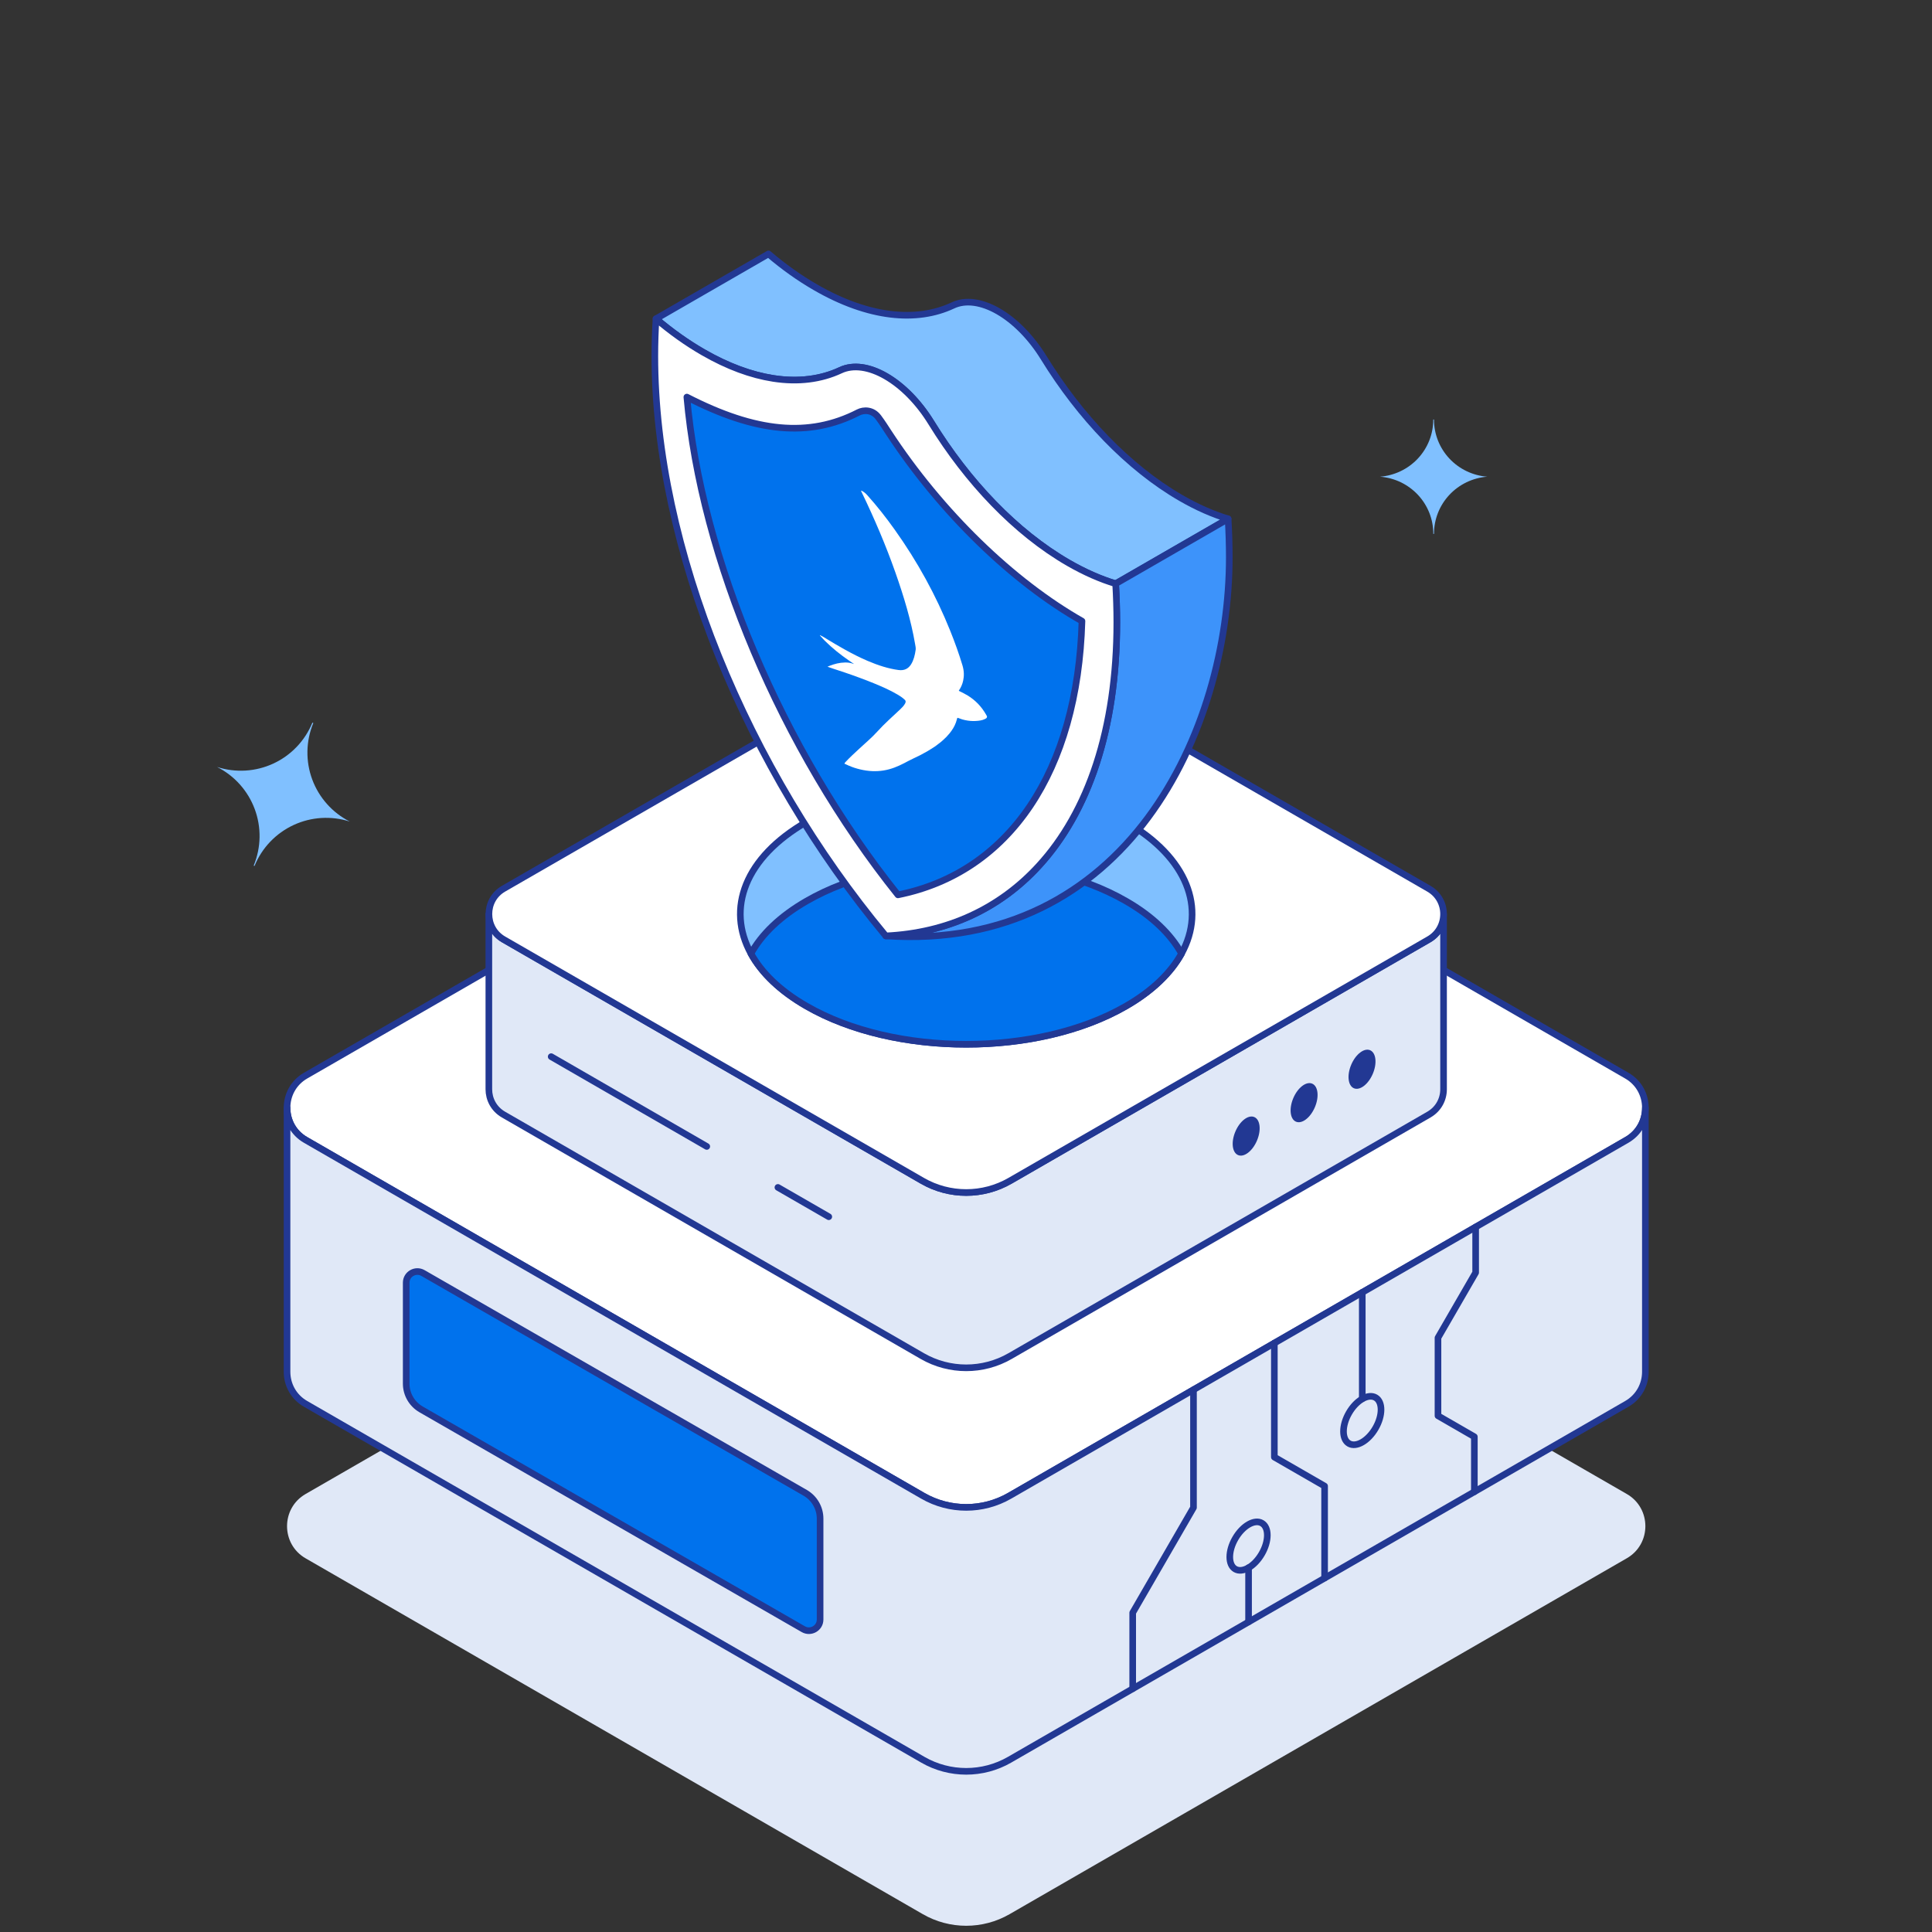
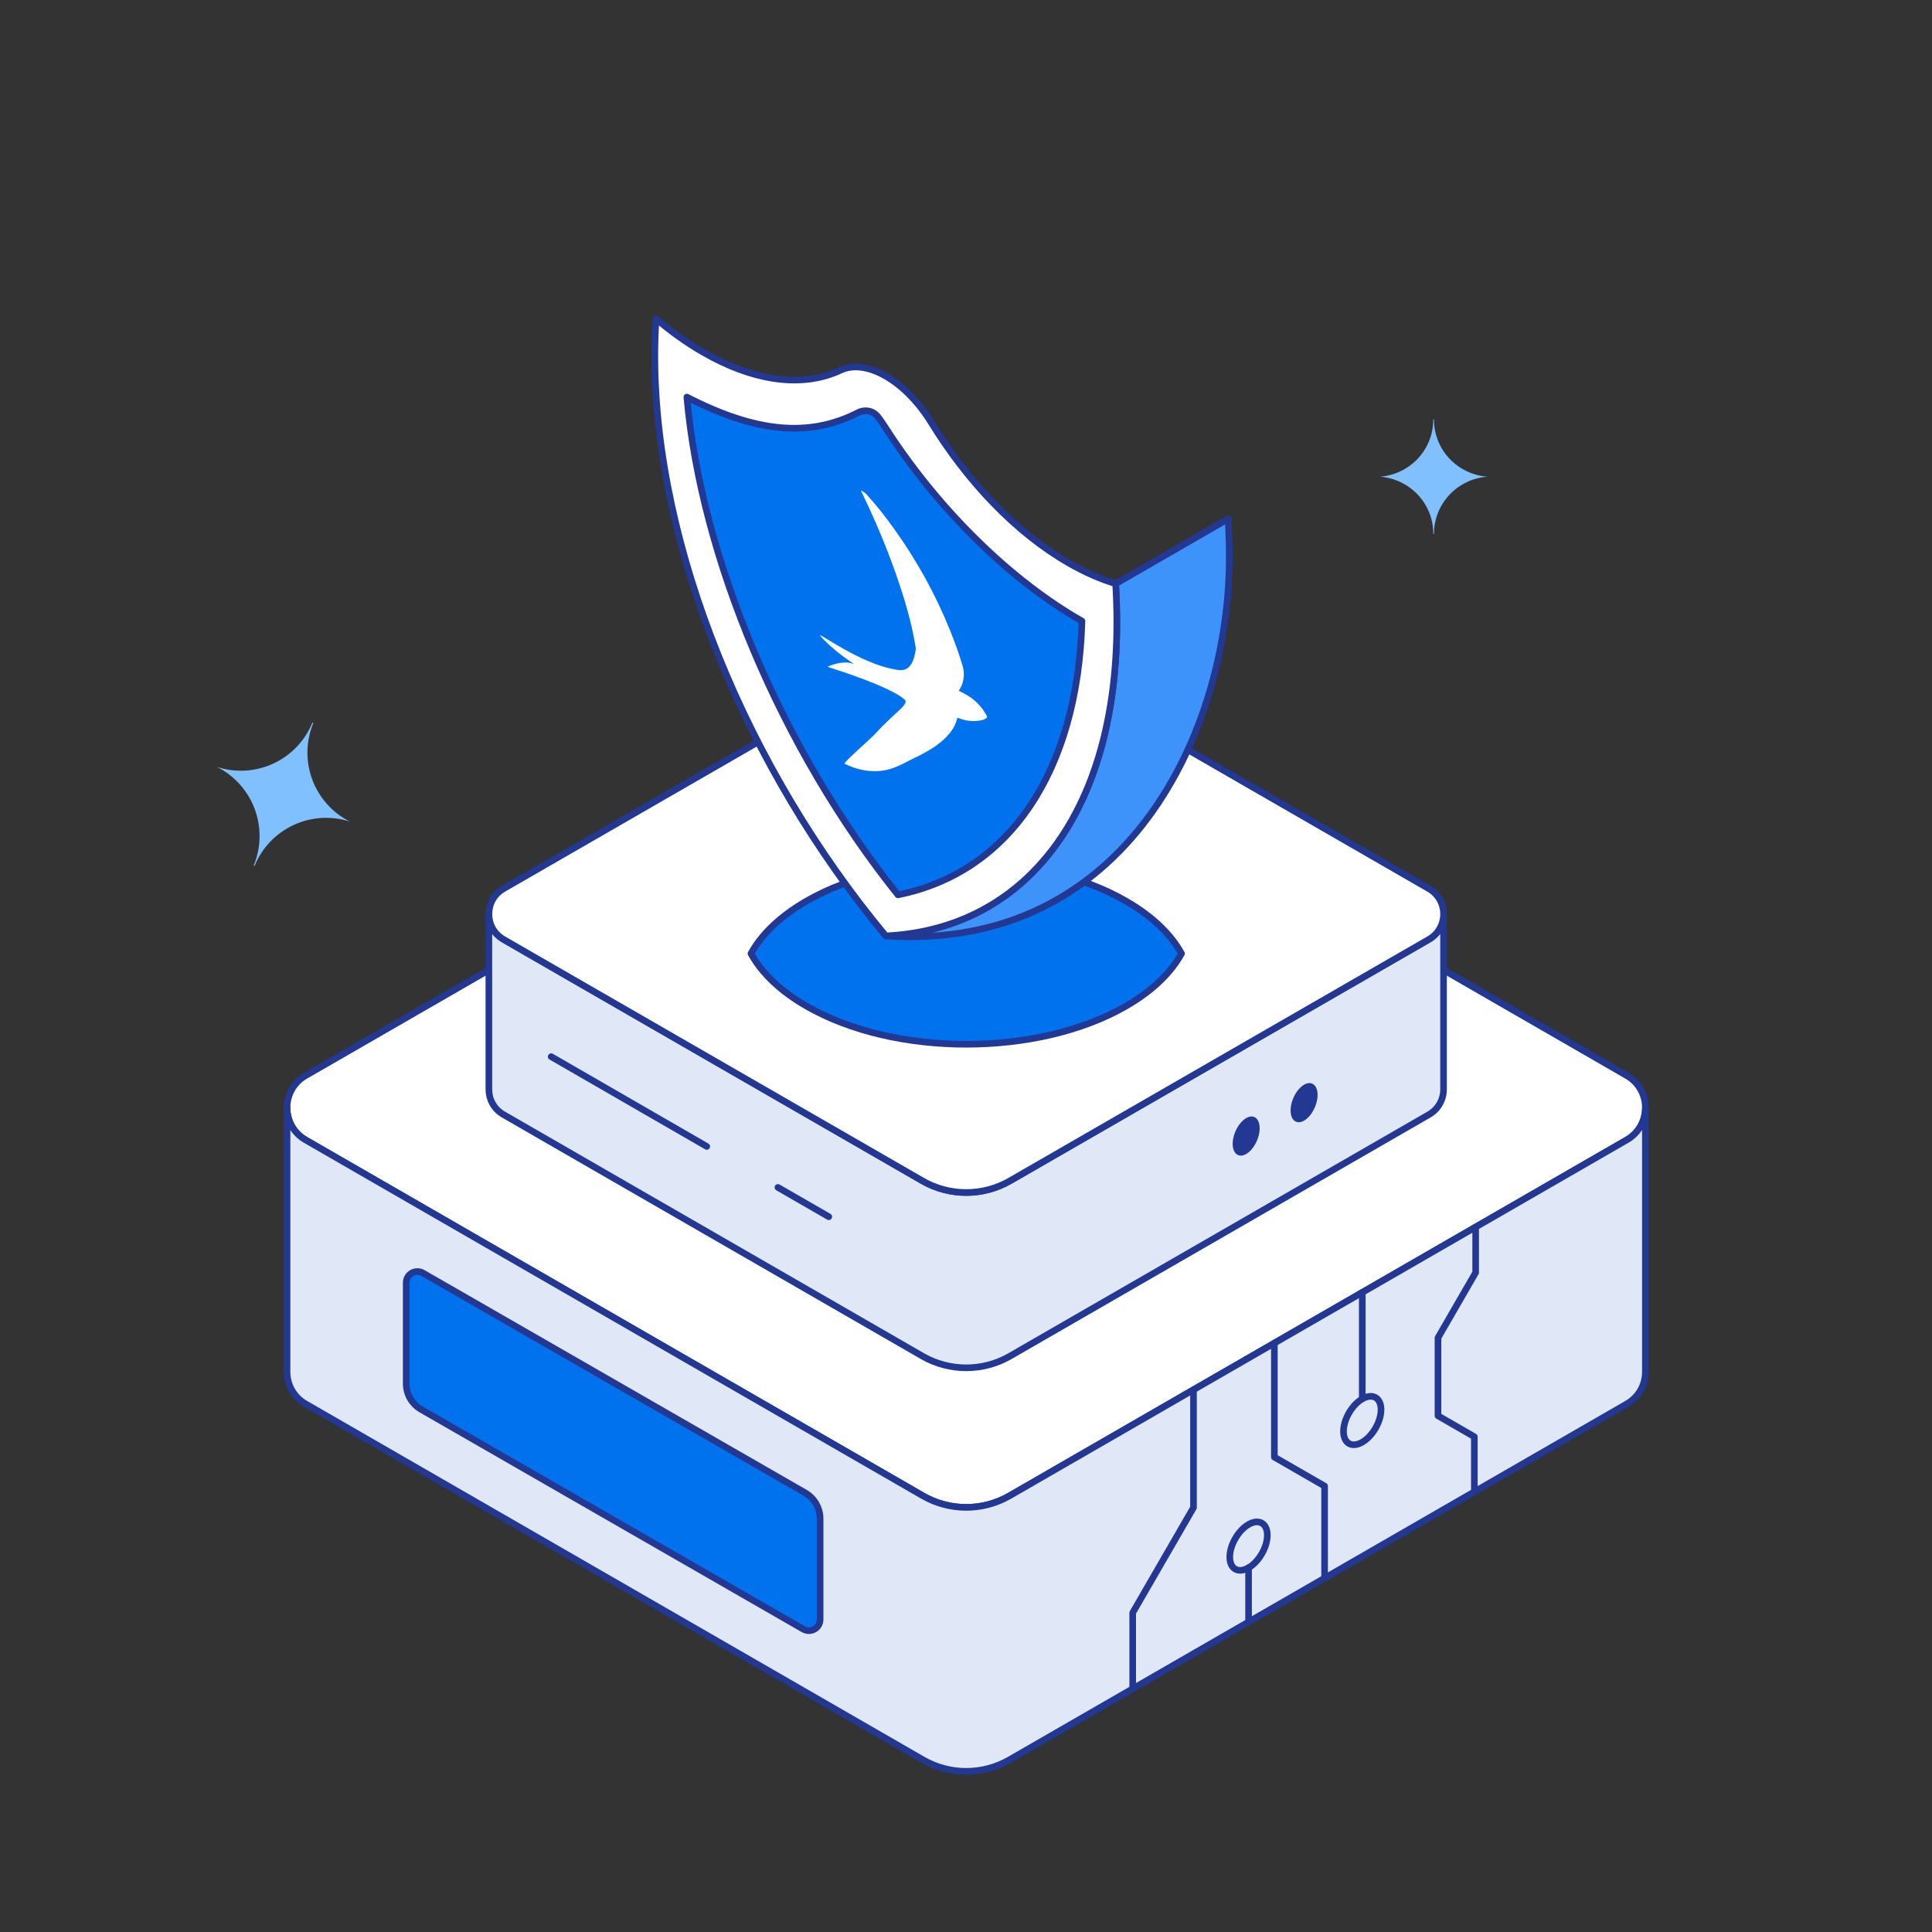
<svg xmlns="http://www.w3.org/2000/svg" width="175" height="175" viewBox="0 0 175 175" fill="none">
  <rect x="0" y="0" width="175" height="175" fill="#333333" stroke="none" />
  <g style="mix-blend-mode:multiply">
-     <path d="M27.684 141.154C26.561 140.509 26 139.371 26 138.239C26 137.107 26.561 135.97 27.684 135.325L83.59 103.094C86.02 101.693 89.017 101.693 91.447 103.094L147.354 135.325C148.476 135.97 149.037 137.107 149.037 138.239C149.037 139.371 148.476 140.504 147.354 141.148L131.667 150.194L91.447 173.385C89.017 174.786 86.02 174.786 83.59 173.385C54.733 156.753 41.519 149.136 27.684 141.154Z" fill="#E0E8F7" />
-   </g>
+     </g>
  <path d="M26 100.342C26 101.474 26.561 102.612 27.684 103.256L43.371 112.302L83.59 135.488C86.02 136.889 89.017 136.889 91.447 135.488L131.667 112.296L147.354 103.251C148.476 102.606 149.037 101.474 149.037 100.342C149.037 99.21 148.476 98.072 147.354 97.428L91.447 65.196C89.017 63.795 86.02 63.795 83.59 65.196L27.684 97.428C26.561 98.072 26 99.21 26 100.342Z" fill="white" stroke="#223893" stroke-width="0.6" stroke-linecap="round" stroke-linejoin="round" />
  <path d="M44.28 82.794V98.666C44.28 99.557 44.723 100.448 45.604 100.958L83.545 122.833C86.003 124.251 89.034 124.251 91.492 122.833L129.433 100.958C130.314 100.448 130.757 99.557 130.757 98.666V82.794C130.757 83.685 130.314 84.576 129.433 85.087L91.492 106.955C89.034 108.373 86.003 108.373 83.545 106.955L45.604 85.087C44.723 84.576 44.285 83.685 44.285 82.794H44.28Z" fill="#E0E8F7" stroke="#223893" stroke-width="0.6" stroke-linecap="round" stroke-linejoin="round" />
  <path d="M44.285 82.794C44.285 83.686 44.723 84.577 45.604 85.087L83.545 106.955C86.003 108.373 89.034 108.373 91.492 106.955L129.433 85.087C130.314 84.577 130.757 83.686 130.757 82.794C130.757 81.903 130.314 81.012 129.433 80.502L91.492 58.628C89.034 57.21 86.003 57.21 83.545 58.628L45.604 80.502C44.723 81.012 44.285 81.903 44.285 82.794Z" fill="white" stroke="#223893" stroke-width="0.6" stroke-linecap="round" stroke-linejoin="round" />
  <path d="M64.019 103.845L49.926 95.712" stroke="#223893" stroke-width="0.6" stroke-linecap="round" stroke-linejoin="round" />
  <path d="M75.071 110.211L70.463 107.555" stroke="#223893" stroke-width="0.6" stroke-linecap="round" stroke-linejoin="round" />
-   <path d="M122.637 98.574C122.098 98.345 121.99 97.388 122.395 96.437C122.8 95.486 123.566 94.9 124.105 95.129C124.644 95.359 124.753 96.315 124.347 97.267C123.942 98.218 123.176 98.803 122.637 98.574Z" fill="#223893" />
  <path d="M117.39 101.602C116.851 101.373 116.743 100.416 117.148 99.464C117.553 98.513 118.319 97.928 118.858 98.157C119.397 98.386 119.506 99.343 119.1 100.294C118.695 101.245 117.929 101.831 117.39 101.602Z" fill="#223893" />
  <path d="M112.144 104.627C111.605 104.398 111.496 103.441 111.902 102.49C112.307 101.539 113.073 100.953 113.612 101.182C114.151 101.411 114.259 102.368 113.854 103.319C113.449 104.271 112.683 104.856 112.144 104.627Z" fill="#223893" />
-   <path d="M68.021 86.376C68.975 88.113 70.654 89.755 73.056 91.134C81.042 95.741 94.002 95.741 101.988 91.134C104.385 89.755 106.057 88.113 107.023 86.376C109.262 82.301 107.578 77.677 101.988 74.449C94.002 69.842 81.042 69.842 73.056 74.449C67.46 77.677 65.776 82.301 68.021 86.376Z" fill="#80C0FF" stroke="#223893" stroke-width="0.6" stroke-linecap="round" stroke-linejoin="round" />
  <path d="M68.021 86.375C68.975 88.113 70.654 89.755 73.056 91.134C81.042 95.74 94.002 95.74 101.988 91.134C104.385 89.755 106.057 88.113 107.023 86.375C106.063 84.638 104.39 82.996 101.988 81.617C94.002 77.01 81.042 77.01 73.056 81.617C70.659 82.996 68.975 84.638 68.021 86.375Z" fill="#0072ED" stroke="#223893" stroke-width="0.6" stroke-linecap="round" stroke-linejoin="round" />
-   <path d="M111.242 46.998L101.055 52.872C99.68 52.457 98.249 51.83 96.779 50.983C91.991 48.22 87.636 43.613 84.353 38.278C82.018 34.489 78.46 32.438 76.13 33.537C74.374 34.36 72.308 34.629 70.041 34.276C68.059 33.968 65.927 33.195 63.693 31.906C62.222 31.059 60.791 30.039 59.422 28.874L69.609 23C70.978 24.166 72.409 25.186 73.88 26.032C78.667 28.795 83.034 29.21 86.317 27.663C88.646 26.565 92.204 28.616 94.539 32.404C97.823 37.74 102.183 42.347 106.971 45.11C108.436 45.956 109.873 46.584 111.242 46.998Z" fill="#80C0FF" stroke="#223893" stroke-width="0.6" stroke-linecap="round" stroke-linejoin="round" />
  <path d="M111.349 50.49C111.349 66.194 102.055 86.252 80.233 84.773C85.784 84.509 90.544 82.318 94.108 78.417C98.558 73.564 101.163 66.065 101.163 56.364C101.163 55.209 101.123 54.043 101.056 52.872L111.243 46.998C111.31 48.17 111.349 49.336 111.349 50.49Z" fill="#3D93FA" stroke="#223893" stroke-width="0.6" stroke-linecap="round" stroke-linejoin="round" />
  <path d="M101.162 56.364C101.162 66.065 98.558 73.564 94.107 78.417C90.543 82.318 85.784 84.509 80.233 84.773L80.166 84.689C67.745 69.736 59.315 49.694 59.315 32.242C59.315 31.087 59.355 29.966 59.422 28.873C60.791 30.039 62.223 31.059 63.693 31.906C65.927 33.195 68.06 33.968 70.041 34.276C72.308 34.629 74.374 34.36 76.13 33.536C78.46 32.438 82.018 34.489 84.353 38.278C87.636 43.613 91.991 48.22 96.779 50.983C98.249 51.83 99.68 52.457 101.056 52.872C101.123 54.043 101.162 55.209 101.162 56.364Z" fill="white" stroke="#223893" stroke-width="0.6" stroke-linecap="round" stroke-linejoin="round" />
  <path d="M81.336 81.056C70.76 67.847 63.488 50.453 62.216 35.968C68.451 39.171 73.28 39.663 77.754 37.358C78.222 37.117 79.037 37.089 79.569 37.812C79.96 38.343 80.132 38.625 80.473 39.146C85.25 46.456 91.759 52.71 98.005 56.259C97.619 69.844 91.438 79.032 81.336 81.056Z" fill="#0072ED" stroke="#223893" stroke-width="0.6" stroke-linecap="round" stroke-linejoin="round" />
  <path d="M76.489 69.175C76.514 69.091 76.571 69.041 76.622 68.986C76.999 68.58 77.409 68.214 77.81 67.838C78.367 67.315 78.957 66.833 79.472 66.26C80.124 65.535 80.852 64.906 81.552 64.24C81.707 64.092 81.859 63.939 81.973 63.741C82.001 63.697 82.02 63.644 82.03 63.584C82.041 63.5 82.02 63.448 81.936 63.37C81.731 63.178 81.516 63.039 81.3 62.913C80.59 62.495 79.889 62.196 79.189 61.906C78.753 61.726 78.32 61.561 77.888 61.401C77.456 61.241 77.024 61.086 76.595 60.941C76.18 60.802 75.766 60.665 75.352 60.529C75.22 60.485 75.089 60.445 74.951 60.39C75.022 60.36 75.091 60.328 75.164 60.301C75.589 60.139 76.035 60.017 76.542 60.009C76.787 60.005 77.04 60.029 77.321 60.139C77.328 60.142 77.339 60.149 77.341 60.134C77.174 60.02 77.006 59.908 76.839 59.791C76.107 59.279 75.39 58.717 74.707 58.035C74.57 57.898 74.436 57.755 74.307 57.607C74.291 57.589 74.266 57.566 74.271 57.546C74.275 57.526 74.302 57.544 74.321 57.552C74.488 57.631 74.657 57.739 74.824 57.84C75.386 58.181 75.948 58.518 76.511 58.83C77.204 59.215 77.894 59.565 78.581 59.859C79.546 60.272 80.485 60.57 81.387 60.69C81.928 60.762 82.285 60.559 82.53 60.167C82.757 59.803 82.874 59.346 82.942 58.849C82.964 58.689 82.915 58.491 82.883 58.304C82.522 56.2 81.872 54.032 81.098 51.838C80.246 49.418 79.215 46.998 78.049 44.581C78.029 44.539 77.983 44.483 78.006 44.456C78.029 44.428 78.079 44.468 78.119 44.49C78.27 44.575 78.419 44.698 78.551 44.846C79.434 45.828 80.253 46.871 81.027 47.955C83.123 50.892 84.785 53.947 86.059 57.108C86.486 58.167 86.866 59.222 87.18 60.27C87.338 60.795 87.33 61.242 87.245 61.645C87.175 61.977 87.049 62.256 86.884 62.501C86.873 62.519 86.842 62.529 86.86 62.564C86.879 62.599 86.916 62.61 86.946 62.625C87.183 62.742 87.419 62.854 87.657 63.001C88.322 63.411 88.893 63.971 89.329 64.749C89.352 64.79 89.374 64.831 89.396 64.872L89.403 64.942C89.382 65.058 89.291 65.091 89.21 65.132C88.968 65.253 88.68 65.29 88.381 65.306C88.083 65.325 87.766 65.3 87.435 65.232C87.251 65.193 87.066 65.145 86.872 65.061C86.834 65.045 86.797 65.039 86.759 65.024C86.713 65.006 86.707 65.044 86.699 65.075C86.665 65.198 86.632 65.321 86.59 65.436C86.452 65.816 86.25 66.129 86.021 66.414C85.837 66.642 85.635 66.851 85.419 67.041C85.28 67.164 85.142 67.289 84.987 67.392C84.9 67.45 84.827 67.527 84.738 67.583C84.482 67.747 84.231 67.916 83.967 68.068C83.563 68.301 83.147 68.515 82.719 68.709C82.439 68.837 82.174 68.987 81.902 69.127C81.327 69.424 80.725 69.677 80.04 69.788C79.379 69.895 78.668 69.875 77.893 69.687C77.572 69.609 77.247 69.513 76.911 69.36C76.907 69.358 76.903 69.356 76.899 69.356C76.895 69.355 76.891 69.355 76.888 69.357L76.823 69.327C76.793 69.303 76.761 69.288 76.733 69.287L76.695 69.269C76.643 69.234 76.59 69.21 76.54 69.199L76.489 69.175Z" fill="white" />
  <path d="M26 100.342V124.256C26 125.388 26.561 126.52 27.684 127.165L83.59 159.396C86.02 160.797 89.017 160.797 91.447 159.396L147.354 127.165C148.476 126.52 149.037 125.388 149.037 124.256V100.342C149.037 101.474 148.476 102.606 147.354 103.251L131.667 112.296L91.447 135.488C89.017 136.889 86.02 136.889 83.59 135.488L43.371 112.302L27.684 103.256C26.561 102.612 26 101.474 26 100.342Z" fill="#E0E8F7" stroke="#223893" stroke-width="0.6" stroke-linecap="round" stroke-linejoin="round" />
  <path d="M115.43 121.656V131.985L119.982 134.608V142.942" stroke="#223893" stroke-width="0.6" stroke-linecap="round" stroke-linejoin="round" />
  <path d="M108.106 125.881V136.558L102.6 146.08V152.962" stroke="#223893" stroke-width="0.6" stroke-linecap="round" stroke-linejoin="round" />
  <path d="M113.095 146.91V142" stroke="#223893" stroke-width="0.6" stroke-linecap="round" stroke-linejoin="round" />
  <path d="M123.394 126.7V117.066" stroke="#223893" stroke-width="0.6" stroke-linecap="round" stroke-linejoin="round" />
  <path d="M133.546 135.123V130.141L130.252 128.241V121.174L133.664 115.272V111.142" stroke="#223893" stroke-width="0.6" stroke-linecap="round" stroke-linejoin="round" />
  <path d="M111.89 142.129C111.227 141.746 111.228 140.504 111.893 139.354C112.558 138.204 113.634 137.582 114.298 137.964C114.961 138.347 114.959 139.589 114.294 140.739C113.629 141.889 112.553 142.511 111.89 142.129Z" stroke="#223893" stroke-width="0.6" stroke-linecap="round" stroke-linejoin="round" />
  <path d="M38.145 127.664L72.763 147.571C73.437 147.958 74.284 147.476 74.284 146.697V137.556C74.284 136.592 73.768 135.701 72.932 135.219L38.314 115.312C37.64 114.925 36.793 115.407 36.793 116.186V125.327C36.793 126.291 37.309 127.182 38.145 127.664Z" fill="#0072ED" stroke="#223893" stroke-width="0.6" stroke-linecap="round" stroke-linejoin="round" />
  <path d="M122.19 130.754C121.527 130.372 121.528 129.13 122.193 127.98C122.858 126.83 123.934 126.208 124.597 126.59C125.26 126.972 125.259 128.214 124.594 129.364C123.929 130.514 122.853 131.136 122.19 130.754Z" stroke="#223893" stroke-width="0.6" stroke-linecap="round" stroke-linejoin="round" />
  <path d="M129.829 48.341C129.828 47.037 129.331 45.781 128.436 44.824C127.54 43.867 126.314 43.279 125 43.179C126.313 43.077 127.539 42.489 128.433 41.532C129.327 40.575 129.824 39.32 129.824 38.016V38H129.891V38.016C129.891 39.319 130.388 40.575 131.281 41.532C132.175 42.489 133.4 43.077 134.712 43.179C133.4 43.281 132.176 43.87 131.282 44.826C130.388 45.783 129.892 47.038 129.891 48.341V48.36H129.824L129.829 48.341Z" fill="#80C0FF" />
  <path d="M22.988 78.383C23.657 76.752 23.687 74.929 23.07 73.278C22.454 71.626 21.238 70.267 19.663 69.472C21.341 70.014 23.16 69.903 24.759 69.163C26.358 68.422 27.618 67.105 28.289 65.476L28.297 65.456L28.38 65.49L28.372 65.51C27.702 67.139 27.671 68.961 28.285 70.612C28.9 72.263 30.114 73.622 31.686 74.417C30.009 73.877 28.191 73.989 26.593 74.73C24.995 75.471 23.735 76.786 23.064 78.415L23.055 78.438L22.971 78.404L22.988 78.383Z" fill="#80C0FF" />
</svg>